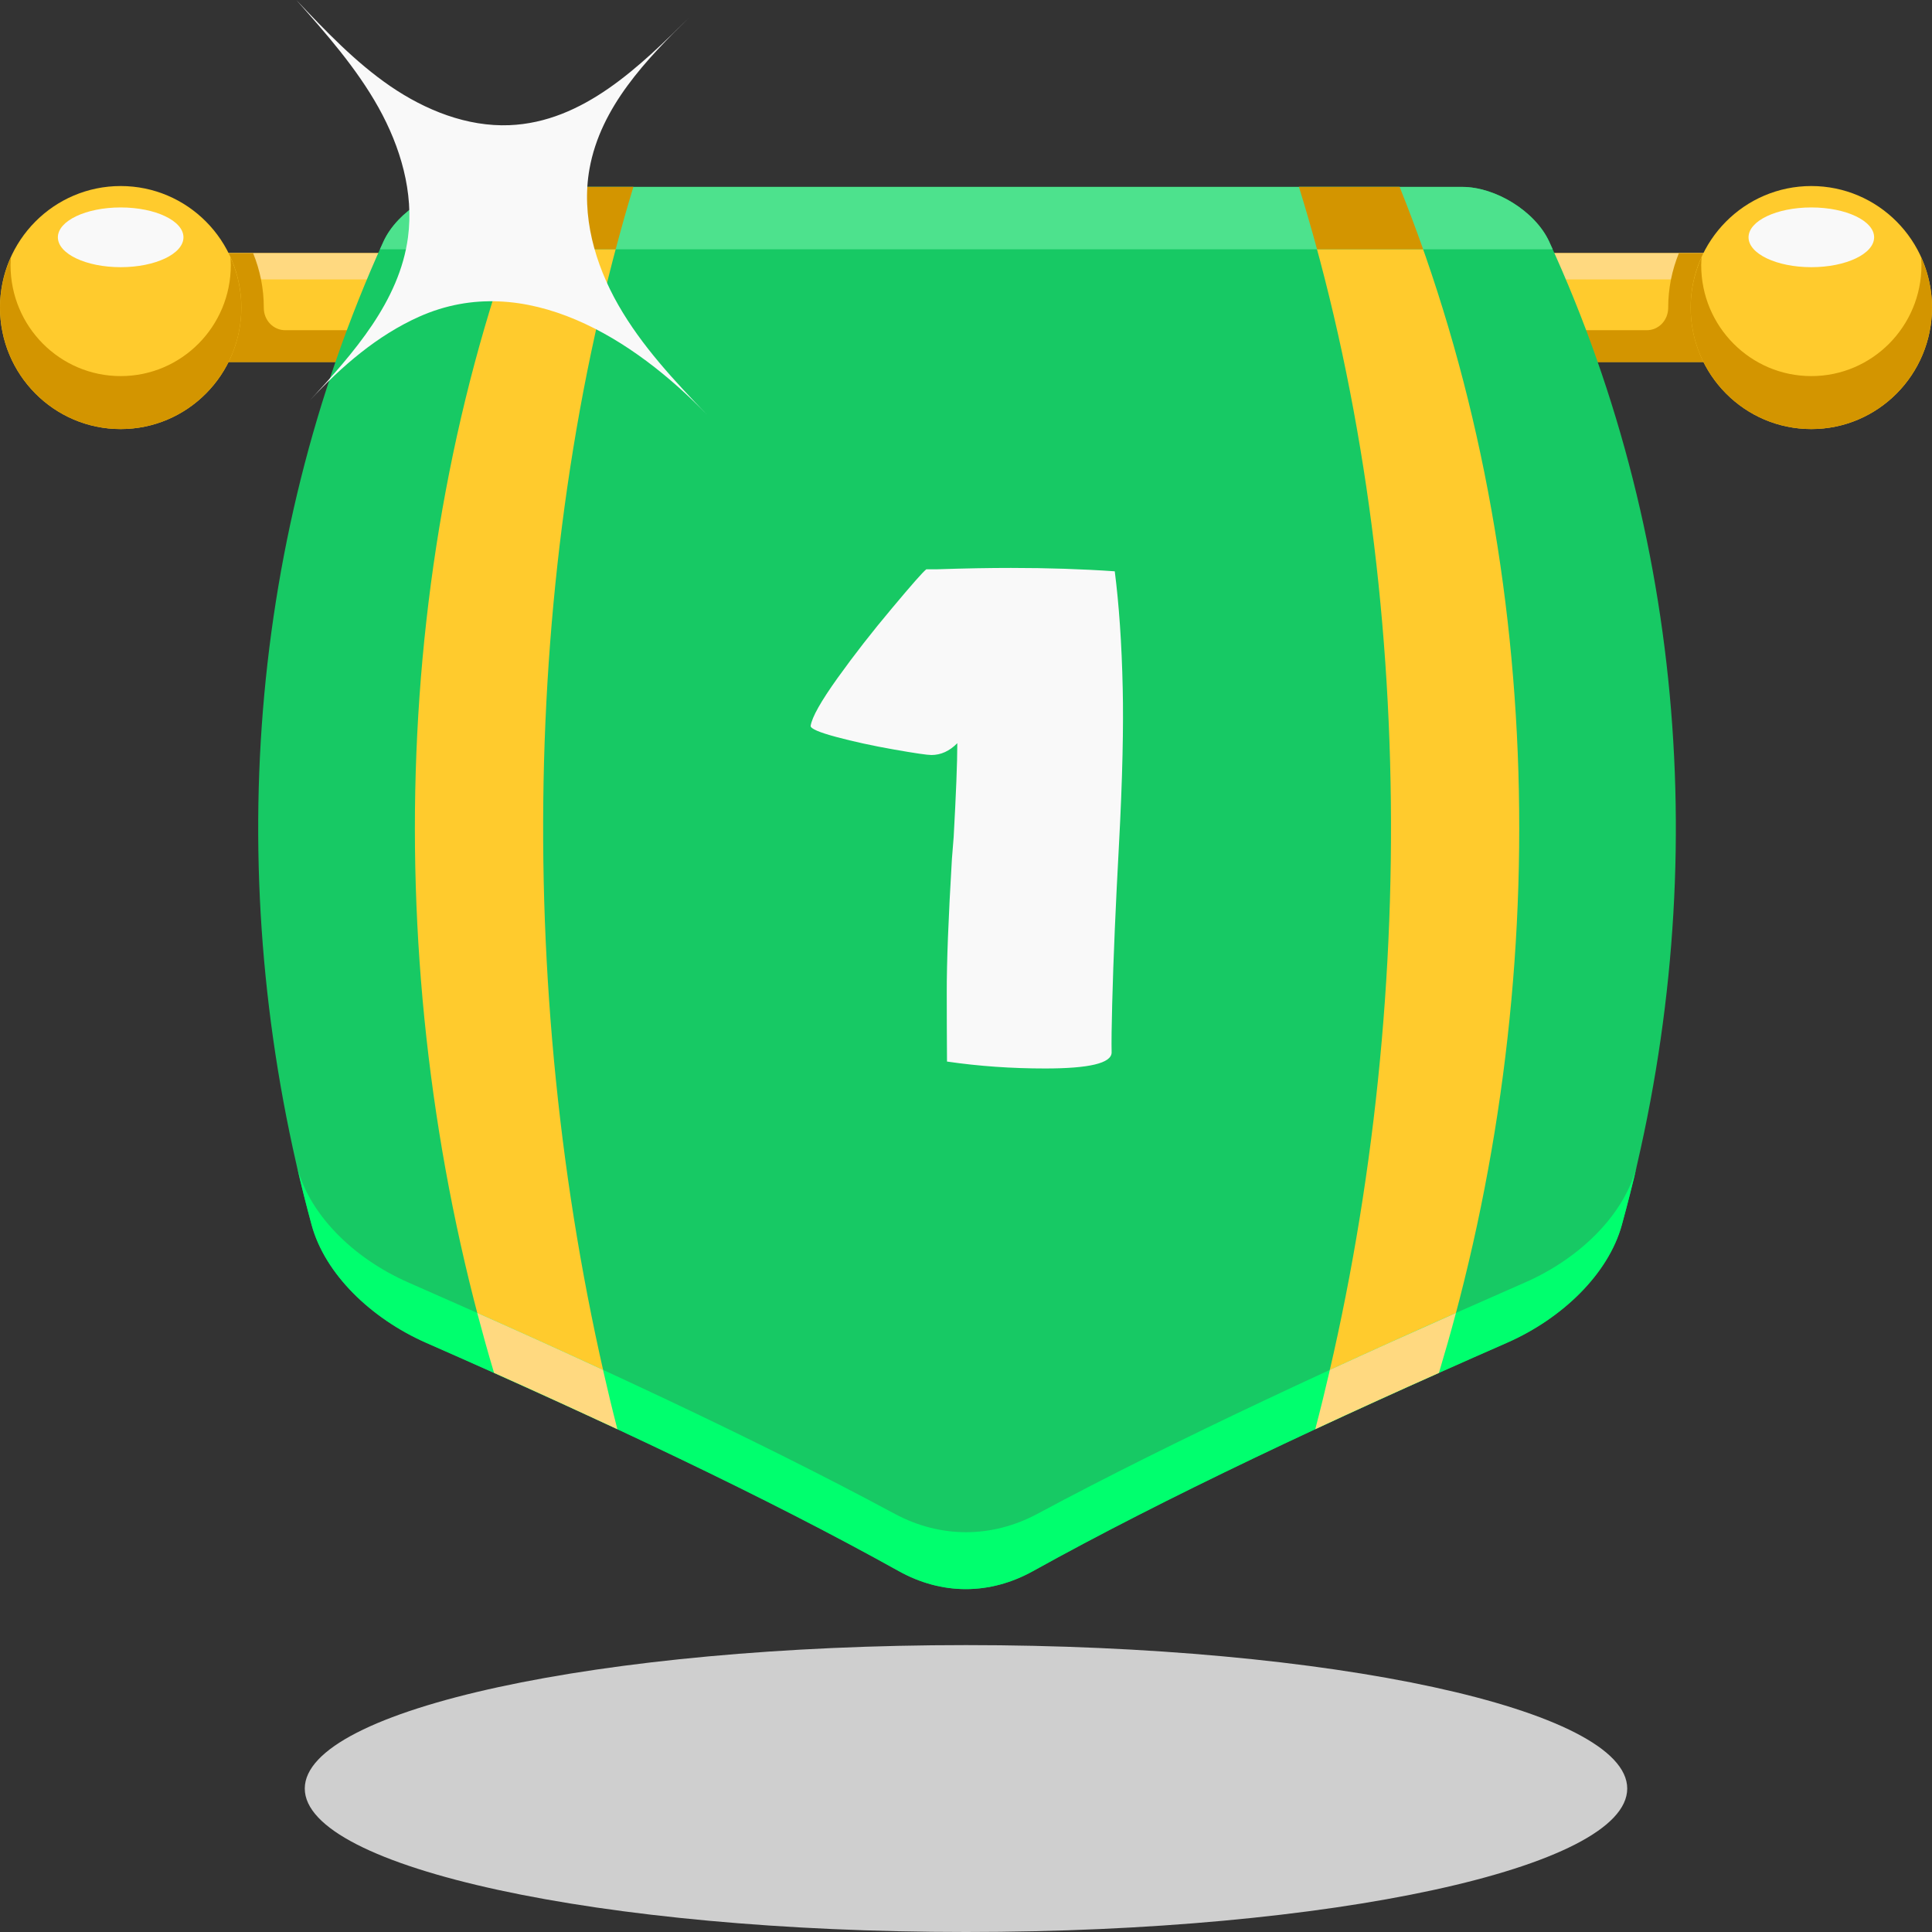
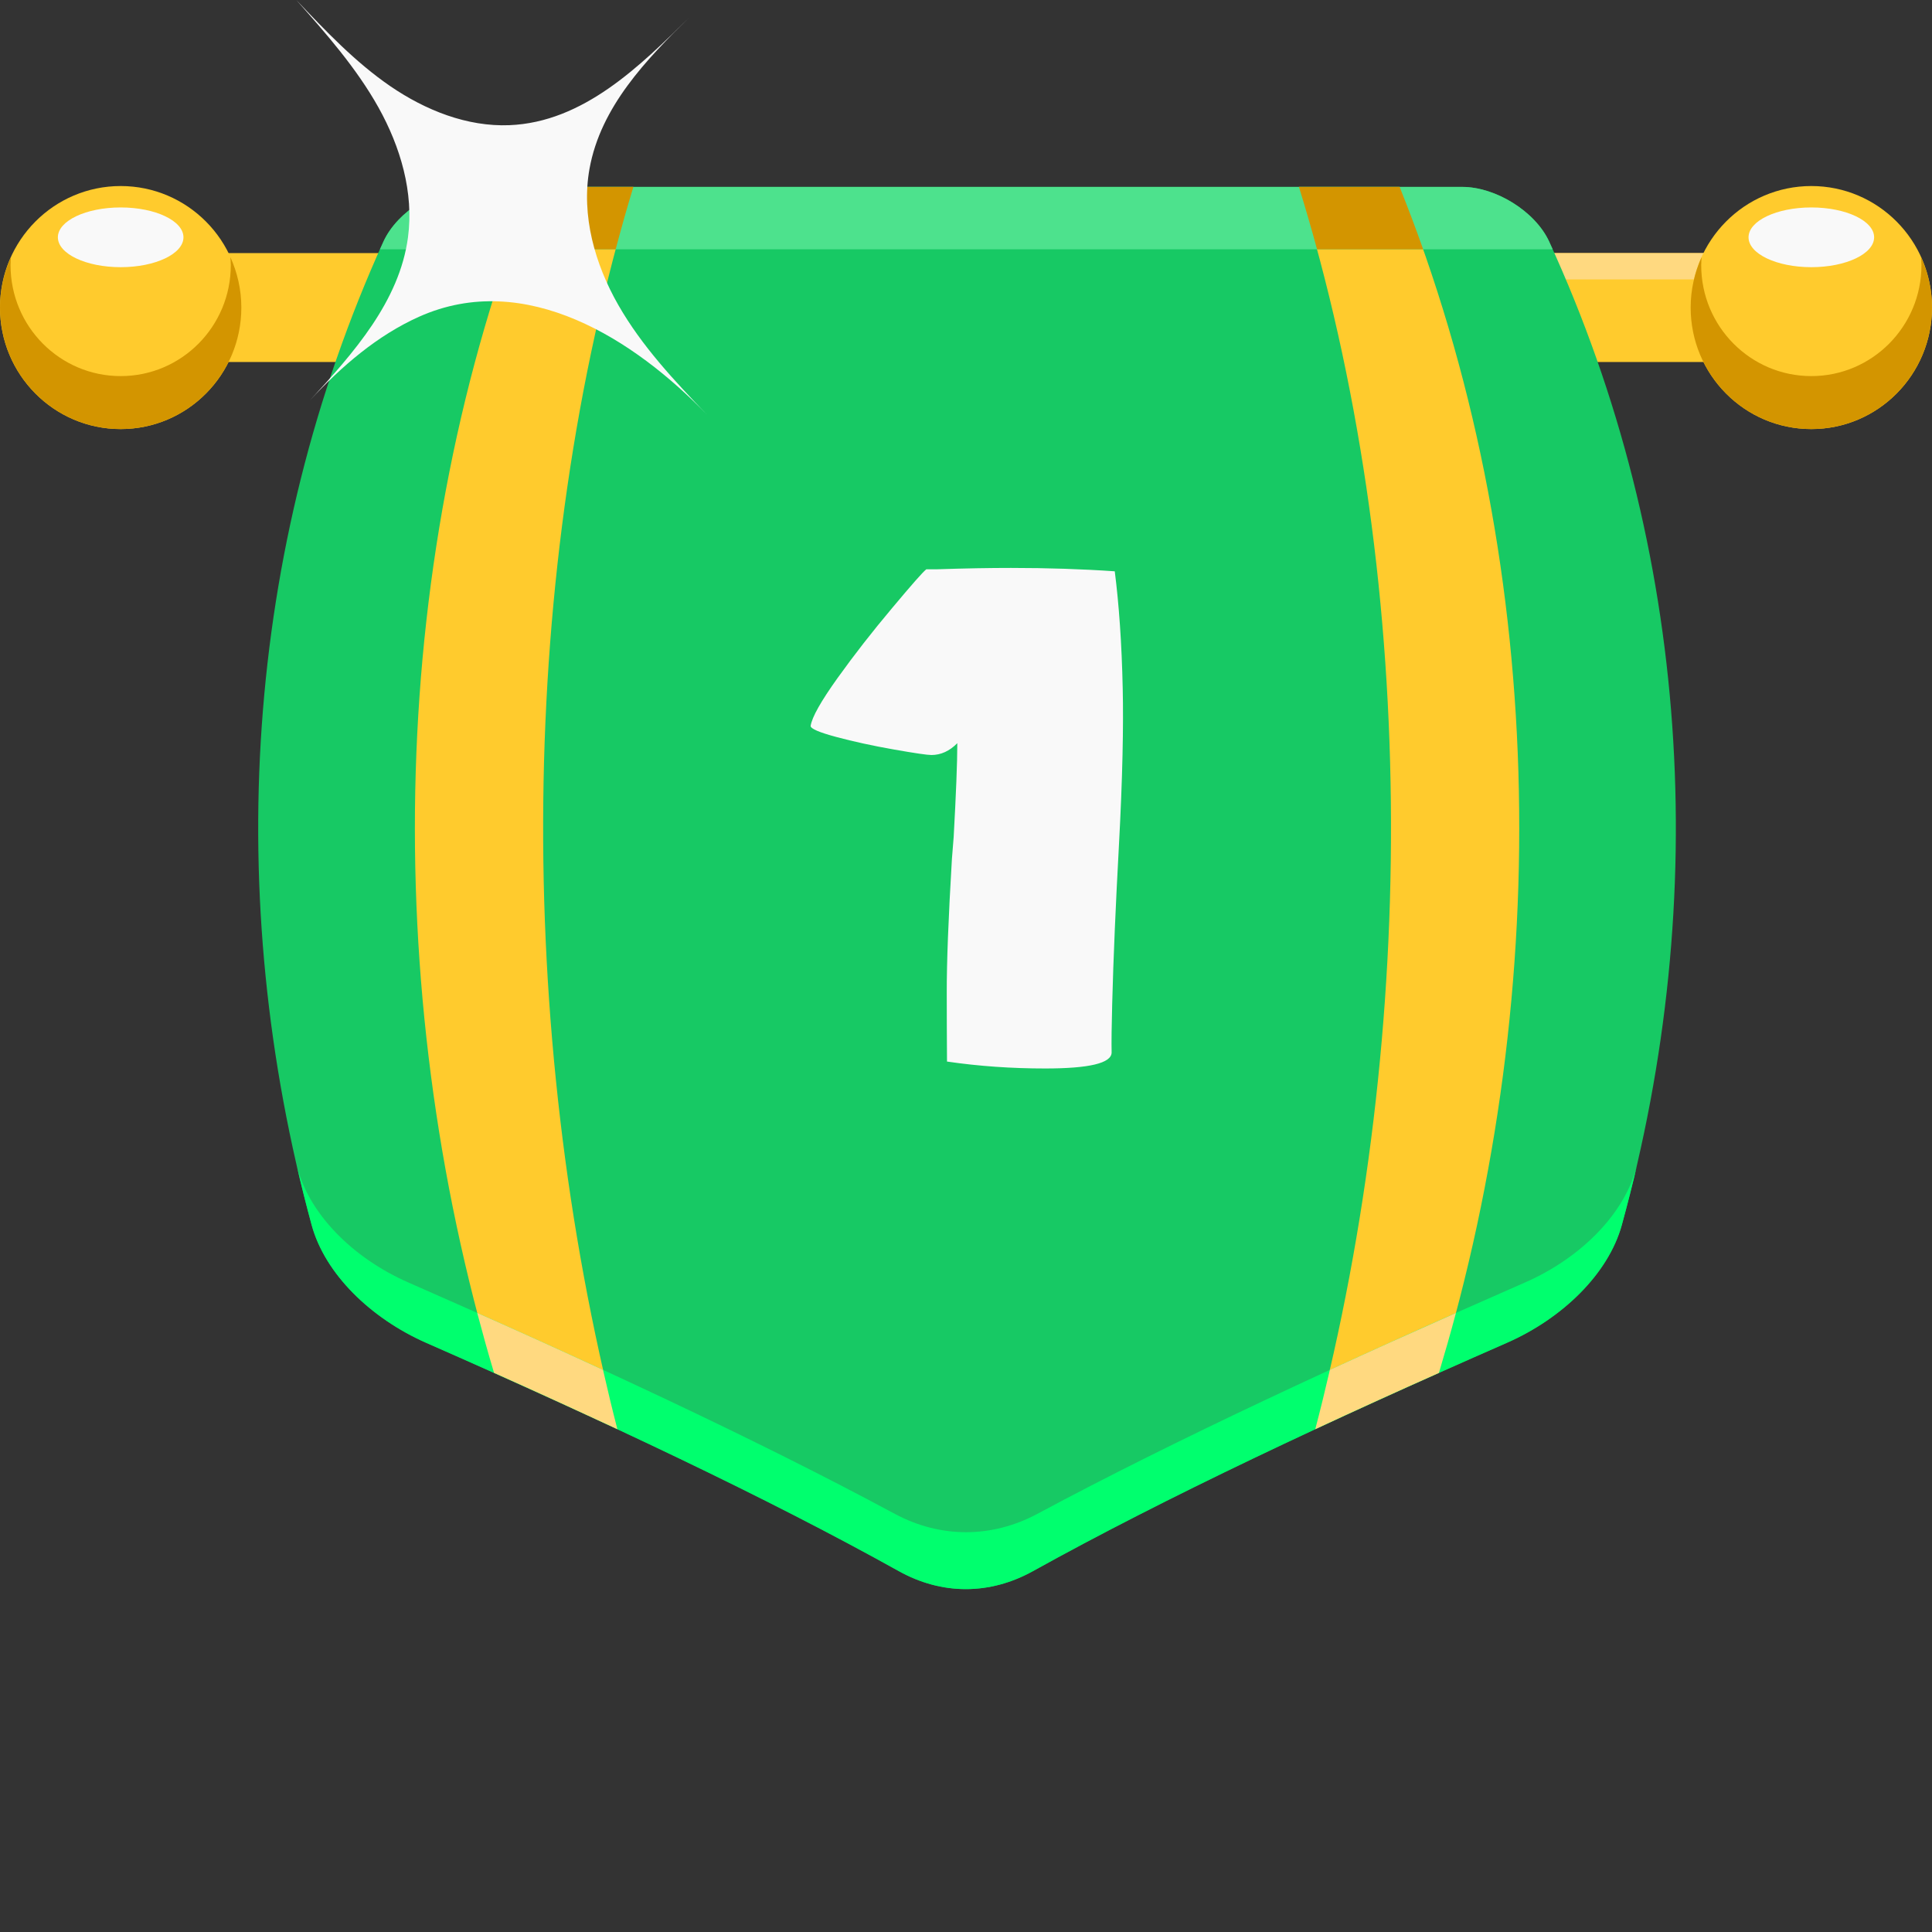
<svg xmlns="http://www.w3.org/2000/svg" width="24" height="24" viewBox="0 0 24 24" fill="none">
  <rect x="0" y="0" width="24" height="24" fill="#333333" stroke="none" />
-   <path d="M12 24C16.536 24 20.214 23.202 20.214 22.218C20.214 21.234 16.536 20.436 12 20.436C7.463 20.436 3.786 21.234 3.786 22.218C3.786 23.202 7.463 24 12 24Z" fill="#CFCFCF" />
  <path d="M8.157 3.144H2.15V4.497H8.157V3.144Z" fill="#FFCB2D" />
-   <path d="M8.157 3.144H2.15V3.471H8.157V3.144Z" fill="#FFD980" />
-   <path d="M3.544 4.102C3.393 4.102 3.276 3.976 3.277 3.823C3.277 3.822 3.277 3.821 3.277 3.82C3.277 3.581 3.229 3.353 3.144 3.144H2.149V4.497H8.157V4.101L3.544 4.102Z" fill="#D39500" />
  <path d="M1.499 5.33C2.327 5.33 2.998 4.654 2.998 3.82C2.998 2.986 2.327 2.311 1.499 2.311C0.671 2.311 0 2.986 0 3.82C0 4.654 0.671 5.33 1.499 5.33Z" fill="#FFCB2D" />
  <path d="M2.862 3.194C2.864 3.227 2.867 3.261 2.867 3.294C2.867 4.055 2.255 4.672 1.499 4.672C0.744 4.672 0.131 4.055 0.131 3.294C0.131 3.261 0.134 3.227 0.136 3.194C0.05 3.385 0 3.597 0 3.82C0 4.654 0.671 5.33 1.499 5.33C2.327 5.33 2.998 4.654 2.998 3.82C2.998 3.597 2.948 3.385 2.862 3.194Z" fill="#D39500" />
  <path d="M1.499 3.319C1.93 3.319 2.279 3.153 2.279 2.948C2.279 2.743 1.93 2.577 1.499 2.577C1.068 2.577 0.719 2.743 0.719 2.948C0.719 3.153 1.068 3.319 1.499 3.319Z" fill="#F9F9F9" />
  <path d="M15.843 4.497L21.85 4.497V3.144L15.843 3.144V4.497Z" fill="#FFCB2D" />
  <path d="M15.843 3.471L21.85 3.471V3.144L15.843 3.144V3.471Z" fill="#FFD980" />
-   <path d="M20.456 4.102C20.607 4.102 20.723 3.976 20.723 3.823C20.723 3.822 20.723 3.821 20.723 3.82C20.723 3.581 20.771 3.353 20.856 3.144H21.85V4.497H15.843V4.101L20.456 4.102Z" fill="#D39500" />
  <path d="M22.501 5.33C23.329 5.33 24 4.654 24 3.82C24 2.986 23.329 2.311 22.501 2.311C21.673 2.311 21.002 2.986 21.002 3.82C21.002 4.654 21.673 5.33 22.501 5.33Z" fill="#FFCB2D" />
  <path d="M21.138 3.194C21.136 3.227 21.133 3.261 21.133 3.294C21.133 4.055 21.746 4.672 22.501 4.672C23.256 4.672 23.869 4.055 23.869 3.294C23.869 3.261 23.866 3.227 23.864 3.194C23.951 3.385 24 3.597 24 3.82C24 4.654 23.329 5.33 22.501 5.33C21.673 5.33 21.002 4.654 21.002 3.82C21.002 3.597 21.052 3.385 21.138 3.194Z" fill="#D39500" />
  <path d="M22.501 3.319C22.932 3.319 23.281 3.153 23.281 2.948C23.281 2.743 22.932 2.577 22.501 2.577C22.07 2.577 21.721 2.743 21.721 2.948C21.721 3.153 22.07 3.319 22.501 3.319Z" fill="#F9F9F9" />
  <path d="M18.166 2.322C14.056 2.322 9.947 2.322 5.838 2.322C5.428 2.322 4.939 2.621 4.764 2.998C3.029 6.82 2.764 11.148 3.871 15.218C4.037 15.824 4.604 16.377 5.294 16.681C7.502 17.651 9.519 18.6 11.165 19.517C11.7 19.815 12.295 19.815 12.832 19.517C14.484 18.6 16.506 17.651 18.719 16.681C19.409 16.377 19.979 15.824 20.146 15.218C21.267 11.148 20.999 6.82 19.243 2.998C19.067 2.621 18.575 2.322 18.166 2.322Z" fill="#17C964" />
  <path d="M16.136 2.322C17.611 7.098 17.638 12.765 16.339 17.753C16.837 17.522 17.349 17.288 17.875 17.054C19.331 12.24 19.214 6.876 17.387 2.322C16.97 2.322 16.553 2.322 16.136 2.322Z" fill="#FFCB2D" />
  <path d="M7.868 2.322C7.451 2.322 7.034 2.322 6.617 2.322C4.818 6.876 4.702 12.24 6.137 17.054C6.661 17.288 7.173 17.522 7.669 17.753C6.396 12.765 6.422 7.098 7.868 2.322Z" fill="#FFCB2D" />
  <path d="M18.943 15.932C16.704 16.912 14.624 17.874 12.884 18.807C12.318 19.109 11.682 19.109 11.118 18.807C9.384 17.874 7.309 16.912 5.074 15.932C4.376 15.626 3.822 15.067 3.681 14.457C3.74 14.712 3.803 14.965 3.872 15.218C4.037 15.824 4.605 16.377 5.294 16.681C7.502 17.651 9.519 18.6 11.165 19.517C11.7 19.815 12.295 19.815 12.832 19.517C14.485 18.6 16.507 17.651 18.719 16.681C19.41 16.378 19.979 15.824 20.147 15.218C20.216 14.966 20.281 14.712 20.34 14.457C20.198 15.067 19.642 15.626 18.943 15.932Z" fill="#00FF6E" />
  <path d="M18.166 2.322C14.056 2.322 9.947 2.322 5.838 2.322C5.429 2.322 4.939 2.621 4.765 2.998C4.75 3.031 4.735 3.064 4.72 3.097C9.576 3.097 14.432 3.097 19.288 3.097C19.273 3.064 19.258 3.031 19.243 2.998C19.067 2.621 18.575 2.322 18.166 2.322Z" fill="#4DE28D" />
  <path d="M16.339 17.753C16.837 17.521 17.349 17.288 17.875 17.054C17.949 16.807 18.02 16.559 18.086 16.31C17.553 16.547 17.03 16.782 16.52 17.017C16.463 17.264 16.403 17.509 16.339 17.753Z" fill="#FFD980" />
  <path d="M17.679 3.097C17.587 2.836 17.489 2.578 17.387 2.322C16.97 2.322 16.553 2.322 16.136 2.322C16.215 2.578 16.29 2.836 16.361 3.097C16.8 3.097 17.239 3.097 17.679 3.097Z" fill="#D39500" />
  <path d="M7.669 17.753C7.606 17.509 7.547 17.264 7.491 17.017C6.983 16.782 6.461 16.546 5.928 16.309C5.994 16.558 6.063 16.807 6.137 17.053C6.436 17.187 6.731 17.321 7.021 17.454C7.24 17.554 7.456 17.654 7.669 17.753Z" fill="#FFD980" />
  <path d="M7.648 3.097C7.717 2.836 7.79 2.578 7.868 2.322C7.451 2.322 7.034 2.322 6.617 2.322C6.516 2.578 6.42 2.836 6.33 3.097C6.769 3.097 7.208 3.097 7.648 3.097Z" fill="#D39500" />
  <path d="M11.764 13.187C11.762 12.901 11.761 12.615 11.761 12.328C11.76 11.96 11.781 11.408 11.825 10.671C11.832 10.579 11.84 10.487 11.847 10.395C11.876 9.866 11.892 9.479 11.892 9.232C11.796 9.33 11.688 9.379 11.57 9.379C11.519 9.379 11.362 9.356 11.101 9.31C10.839 9.264 10.602 9.212 10.389 9.155C10.176 9.098 10.07 9.052 10.07 9.018C10.086 8.909 10.199 8.71 10.405 8.422C10.612 8.133 10.838 7.844 11.081 7.555C11.323 7.266 11.464 7.105 11.507 7.072C11.55 7.072 11.593 7.072 11.636 7.072C11.994 7.06 12.301 7.055 12.559 7.055C13.016 7.055 13.446 7.069 13.848 7.097C13.899 7.498 13.935 7.986 13.947 8.563C13.957 9.003 13.946 9.653 13.899 10.516C13.86 11.235 13.831 11.889 13.816 12.474C13.809 12.744 13.806 12.944 13.809 13.076C13.805 13.208 13.529 13.273 12.983 13.273C12.566 13.273 12.16 13.245 11.764 13.187Z" fill="#F9F9F9" />
  <path d="M7.681 3.789C7.389 3.279 7.219 2.676 7.323 2.097C7.461 1.327 8.031 0.737 8.567 0.212C7.95 0.821 7.246 1.518 6.328 1.555C5.801 1.576 5.285 1.369 4.849 1.071C4.413 0.772 4.045 0.384 3.681 0C4.053 0.42 4.427 0.844 4.701 1.334C4.974 1.823 5.143 2.391 5.068 2.949C4.962 3.742 4.394 4.383 3.853 4.97C4.243 4.551 4.686 4.167 5.207 3.934C6.529 3.344 7.884 4.218 8.786 5.155C8.379 4.732 7.973 4.3 7.681 3.789Z" fill="#F9F9F9" />
</svg>